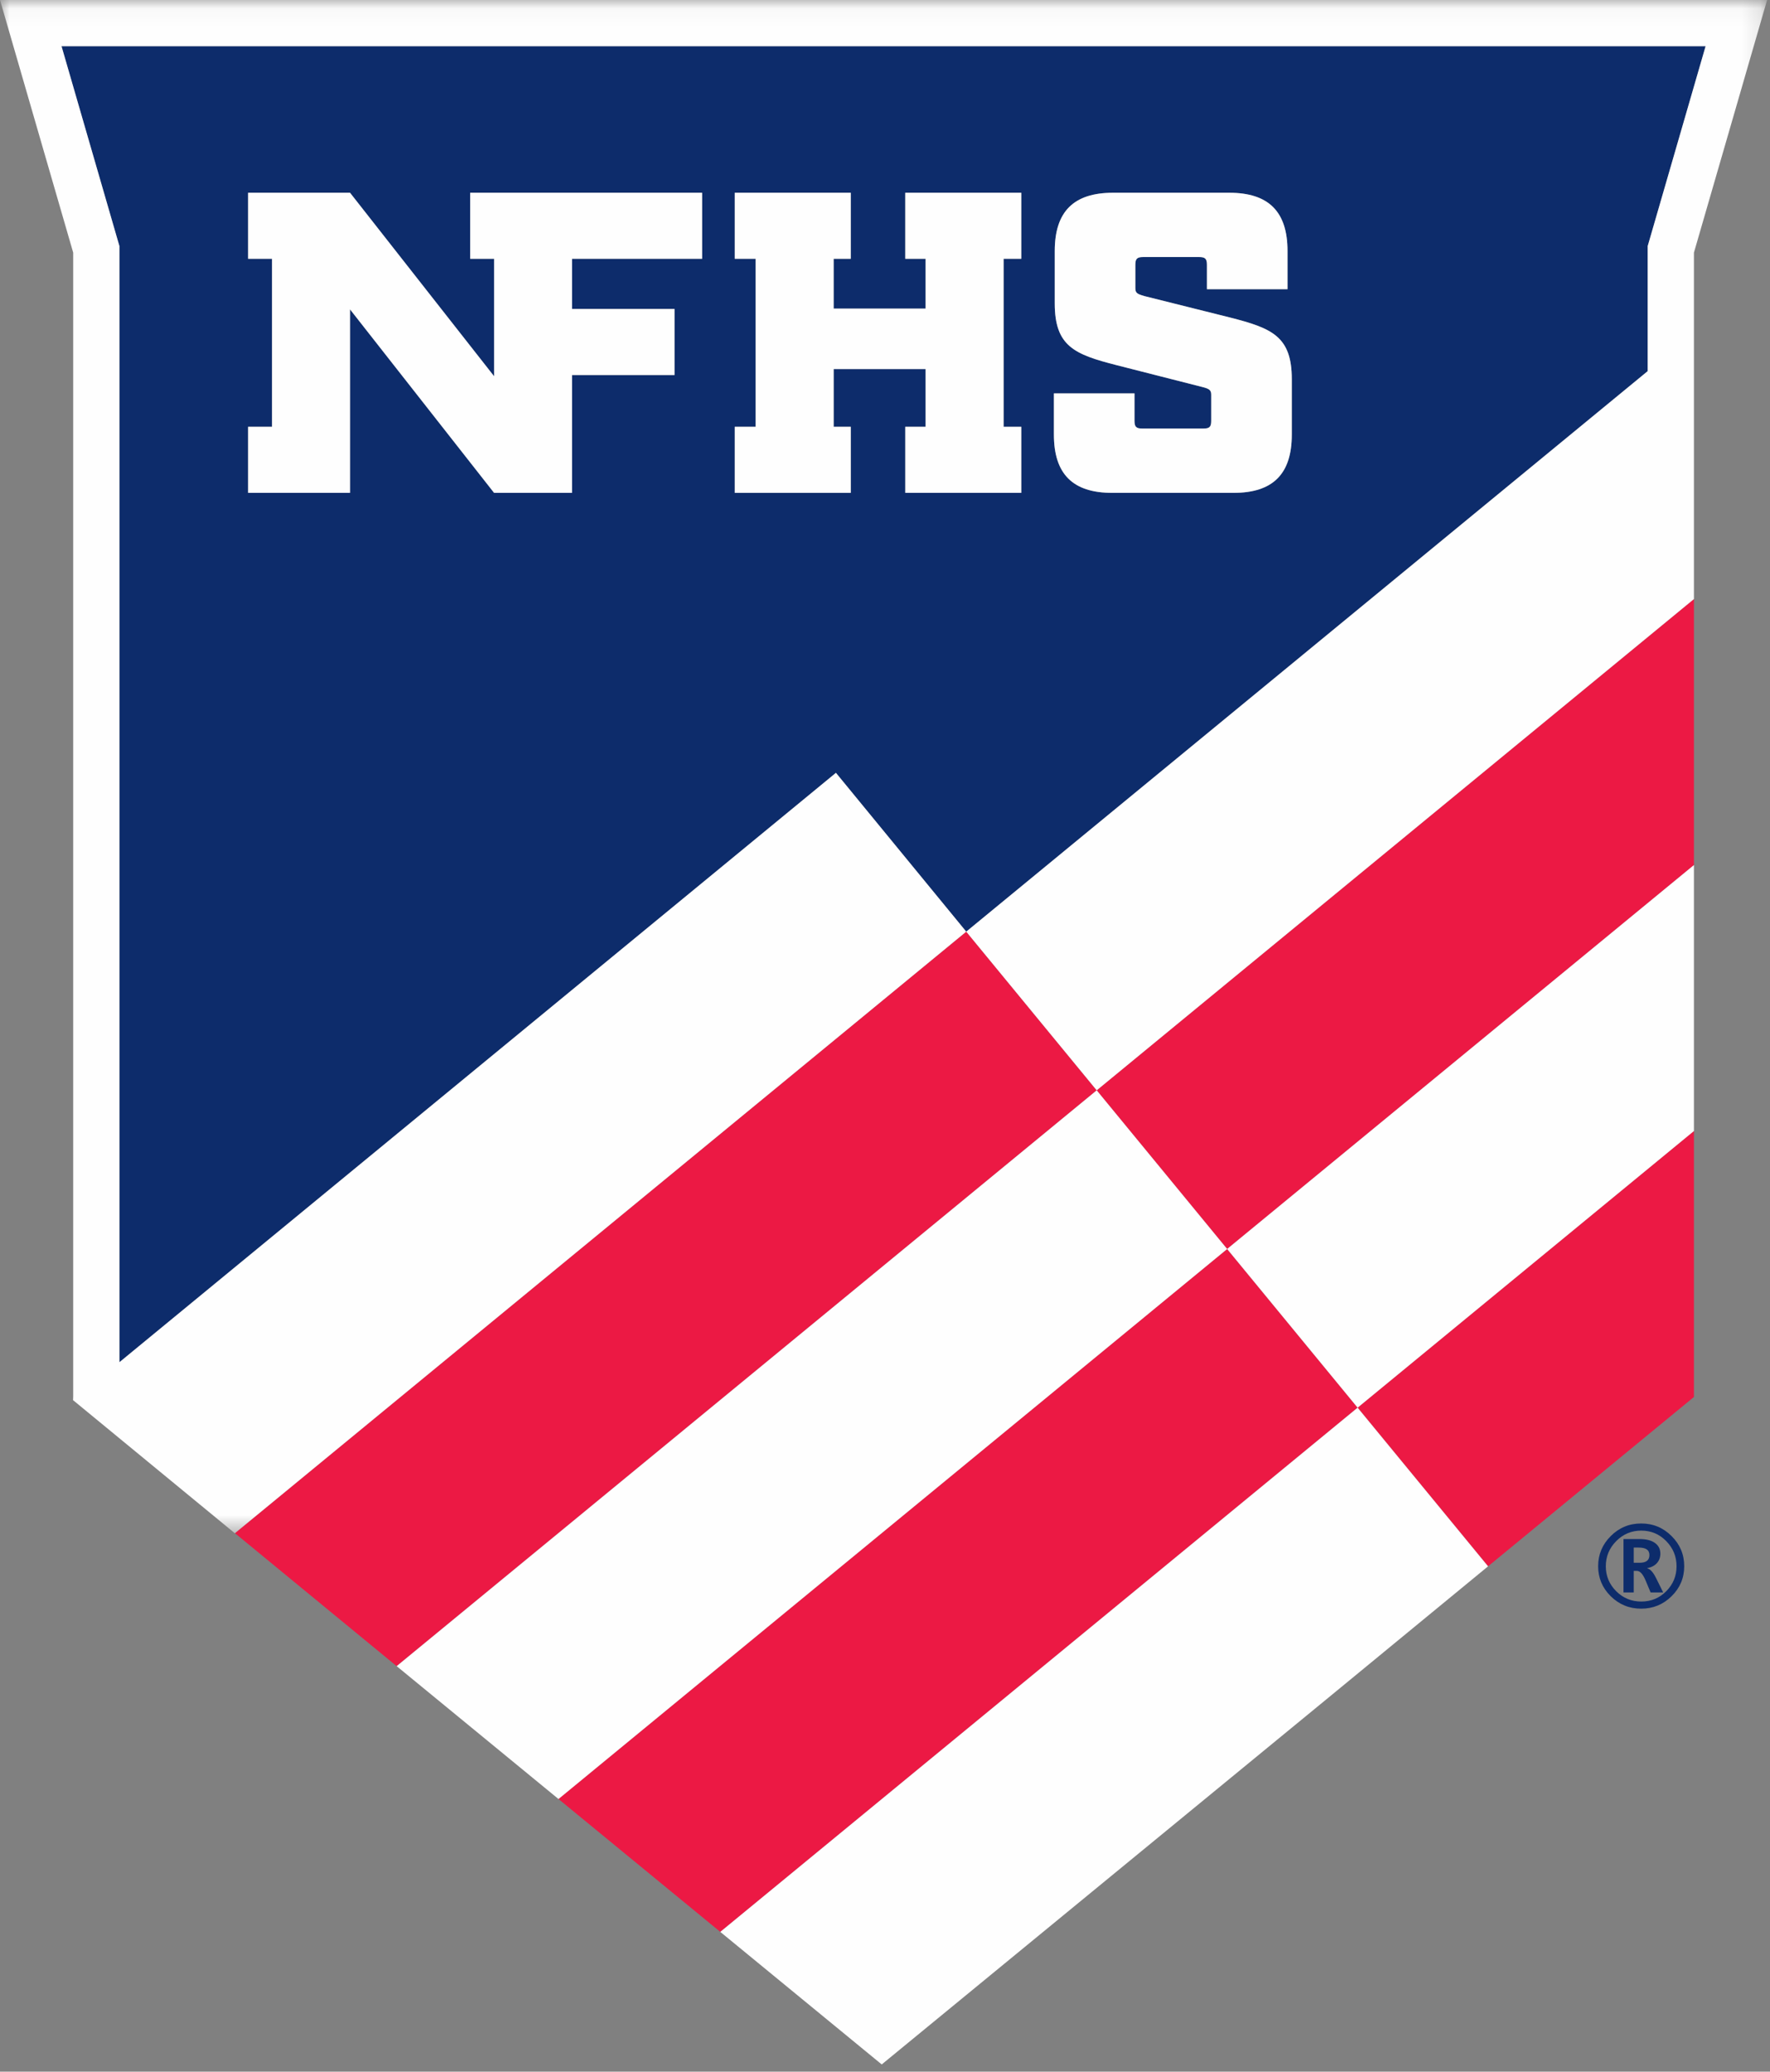
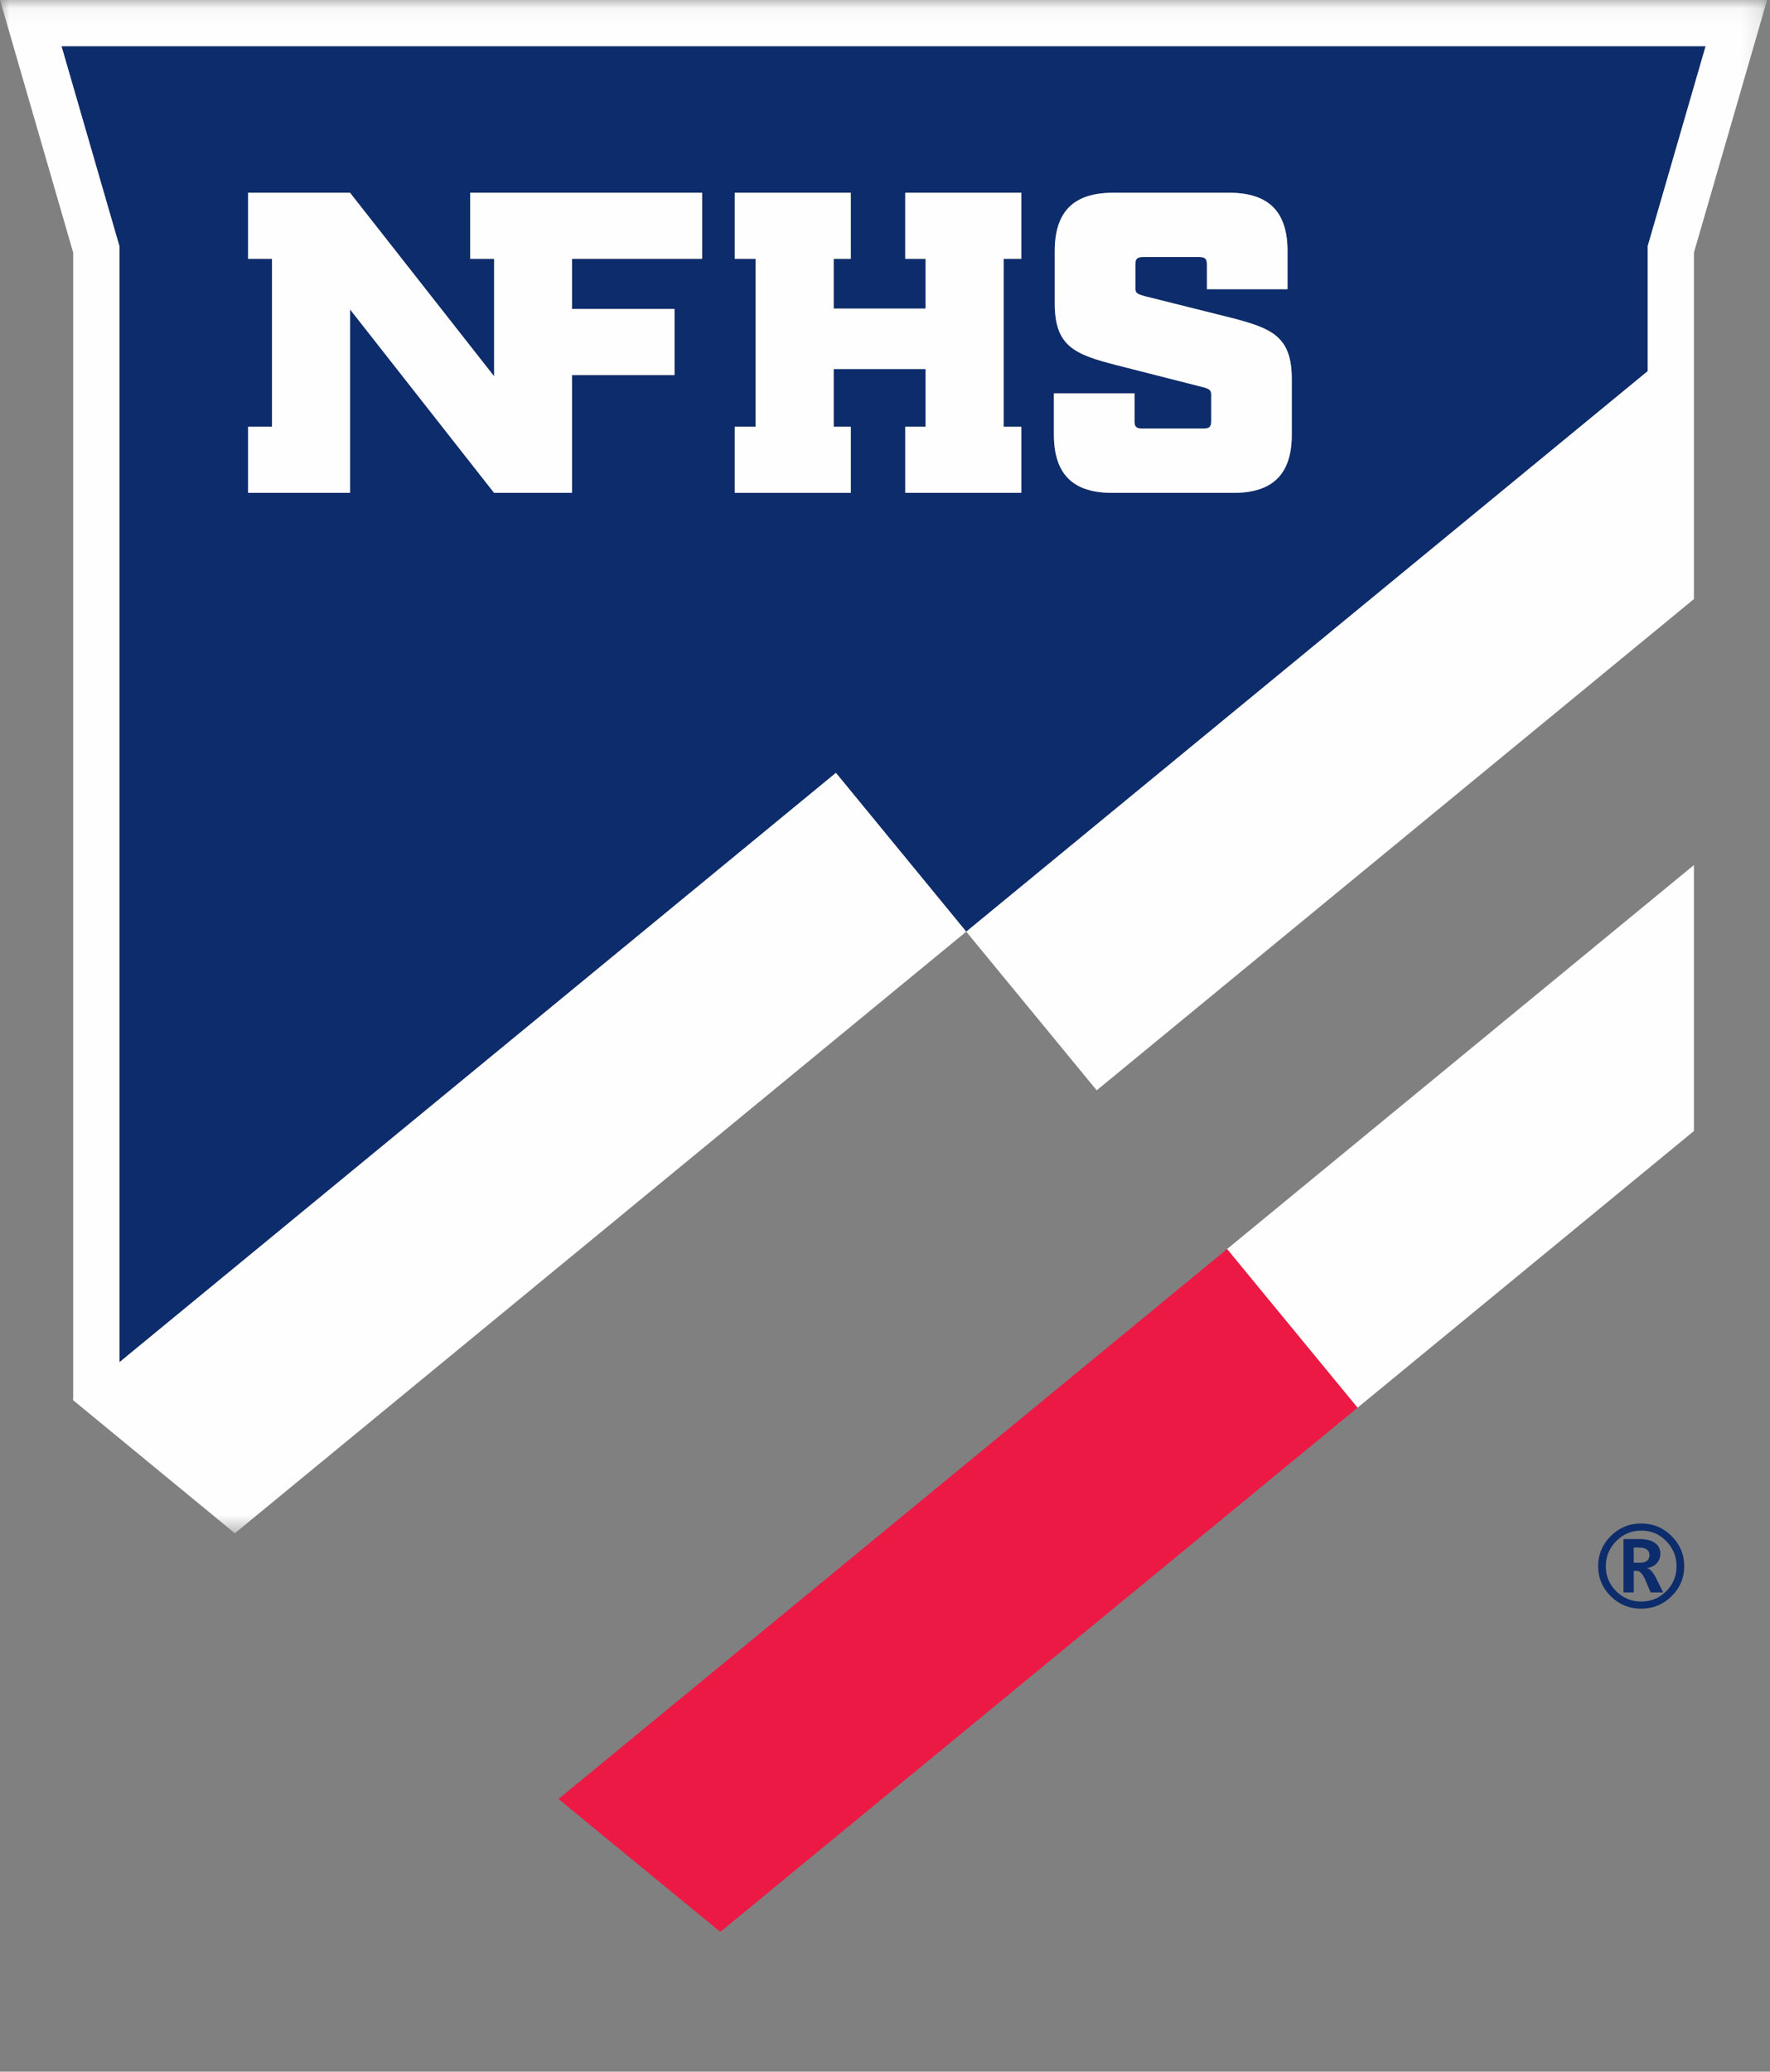
<svg xmlns="http://www.w3.org/2000/svg" xmlns:xlink="http://www.w3.org/1999/xlink" width="94" height="110" viewBox="0 0 94 110">
  <rect x="0" y="0" width="94" height="110" fill="#808080" stroke="none" />
  <defs>
    <path id="prefix__a" d="M0 0.051L93.846 0.051 93.846 81.466 0 81.466z" />
  </defs>
  <g fill="none" fill-rule="evenodd">
    <path fill="#0D2C6B" d="M68.604 23.86c0 2.093-1.002 3.095-3.096 3.095h-6.442c-2.094 0-3.096-1.002-3.096-3.096v-2.185h4.28v1.457c0 .319.09.41.41.41h3.255c.318 0 .41-.091.41-.41v-1.39c0-.249-.114-.317-.479-.409l-4.552-1.16c-2.231-.57-3.279-1.003-3.279-3.279v-2.777c0-2.095 1.002-3.096 3.096-3.096h6.17c2.094 0 3.095 1.001 3.095 3.096v2.026h-4.279v-1.297c0-.32-.09-.41-.41-.41h-2.982c-.319 0-.41.09-.41.41v1.229c0 .25.069.318.478.432l4.553 1.138c2.23.57 3.278 1.002 3.278 3.279v2.936zm-14.367-9.333H53.3v8.92h.938v3.508h-6.161v-3.509h1.08v-3.064h-4.882v3.064h.909v3.51H39.02v-3.51h1.11v-8.919h-1.11V11.02h6.162v3.508h-.91v2.642h4.883v-2.642h-1.08V11.02h6.161v3.508zm-16.95 0h-6.905v2.663h5.44v3.51h-5.44v6.255H26.24l-7.65-9.743v9.743h-5.413v-3.509h1.27v-8.919h-1.27V11.02H18.588l7.651 9.743v-6.235h-1.27V11.02H37.287v3.508zm50.218 2.786V13.85l.097-.335L90.58 3.238H3.267l2.978 10.278.097.335V73.115l38.053-31.294 6.92 8.433 36.19-29.763v-3.178z" transform="translate(0 -.785)" />
    <path fill="#EC1944" d="M65.17 67.104L29.659 96.307 38.253 103.363 72.099 75.528z" transform="translate(0 -.785)" />
-     <path fill="#EC1944" d="M79.027 83.952L82.699 80.932 89.96 74.961 89.96 60.839 72.098 75.528zM51.315 50.254L12.477 82.193 21.065 89.253 58.242 58.679zM65.17 67.104L89.96 46.717 89.96 32.595 58.242 58.679z" transform="translate(0 -.785)" />
-     <path fill="#FEFEFE" d="M58.243 58.679L21.066 89.253 29.66 96.308 65.171 67.104zM38.253 103.363L46.826 110.401 70.436 91.018 79.027 83.953 72.099 75.529z" transform="translate(0 -.785)" />
    <path fill="#FEFEFE" d="M72.099 75.528L89.96 60.839 89.96 46.717 65.17 67.103zM65.326 17.645l-4.553-1.139c-.41-.114-.478-.182-.478-.432v-1.23c0-.318.091-.41.41-.41h2.982c.319 0 .41.092.41.41v1.298h4.28v-2.026c0-2.094-1.002-3.096-3.097-3.096h-6.169c-2.094 0-3.096 1.002-3.096 3.096v2.777c0 2.277 1.048 2.71 3.278 3.279l4.553 1.16c.364.091.479.16.479.41v1.388c0 .32-.092.41-.41.41H60.66c-.32 0-.41-.09-.41-.41v-1.456h-4.28v2.186c0 2.093 1.002 3.095 3.096 3.095h6.442c2.094 0 3.096-1.002 3.096-3.095v-2.937c0-2.277-1.047-2.709-3.278-3.278M30.032 11.019L26.24 11.019 24.97 11.019 24.97 14.527 26.24 14.527 26.24 20.762 18.589 11.019 18.238 11.019 14.446 11.019 13.176 11.019 13.176 14.527 14.446 14.527 14.446 23.446 13.176 23.446 13.176 26.955 14.446 26.955 16.069 26.955 18.589 26.955 18.589 17.212 26.24 26.955 30.361 26.955 30.382 26.955 30.382 20.699 35.822 20.699 35.822 17.19 30.382 17.19 30.382 14.527 37.287 14.527 37.287 11.019 30.361 11.019zM49.156 11.019L48.076 11.019 48.076 14.527 49.156 14.527 49.156 17.169 44.274 17.169 44.274 14.527 45.182 14.527 45.182 11.019 44.274 11.019 40.131 11.019 39.021 11.019 39.021 14.527 40.131 14.527 40.131 23.446 39.021 23.446 39.021 26.955 40.131 26.955 44.274 26.955 45.182 26.955 45.182 23.446 44.274 23.446 44.274 20.382 49.156 20.382 49.156 23.446 48.076 23.446 48.076 26.955 49.156 26.955 53.299 26.955 54.237 26.955 54.237 23.446 53.299 23.446 53.299 14.527 54.237 14.527 54.237 11.019 53.299 11.019z" transform="translate(0 -.785)" />
    <g transform="translate(0 -.785) translate(0 .732)">
      <mask id="prefix__b" fill="#fff">
        <use xlink:href="#prefix__a" />
      </mask>
      <path fill="#FEFEFE" d="M3.887 13.467L3.887 74.216 3.884 74.281 3.879 74.411 3.887 74.403 12.472 81.466 12.477 81.461 51.314 49.521 44.394 41.089 6.342 72.383 6.342 69.204 6.342 49.815 6.342 13.467 6.342 13.118 6.244 12.784 3.267 2.506 90.58 2.506 87.602 12.784 87.505 13.118 87.505 13.467 87.505 16.58 87.505 19.759 51.314 49.521 58.243 57.946 89.96 31.862 89.96 17.74 89.96 13.467 93.847 0.051 0 0.051z" mask="url(#prefix__b)" />
    </g>
    <path fill="#0D2C6B" d="M86.763 82.957v.807h.31c.349 0 .523-.136.523-.407 0-.138-.047-.24-.142-.304-.094-.064-.24-.096-.442-.096h-.25zm1.565 2.384h-.668l-.275-.657c-.14-.326-.293-.49-.456-.49h-.166v1.147h-.543v-2.837h.852c.354 0 .628.07.818.208.192.138.287.327.287.566 0 .193-.058.358-.175.495-.117.137-.29.23-.52.278v.011c.16.033.316.208.472.524l.374.755zm-1.166-3.285c-.518 0-.96.186-1.329.558-.368.372-.553.816-.553 1.336 0 .517.185.958.553 1.325.368.366.811.548 1.33.548.52 0 .963-.182 1.327-.548.364-.367.547-.808.547-1.325 0-.52-.183-.964-.547-1.336-.364-.372-.807-.558-1.328-.558zm-.004 4.145c-.63 0-1.17-.22-1.616-.66-.445-.44-.669-.972-.669-1.595 0-.621.224-1.155.67-1.6.446-.446.985-.668 1.615-.668s1.168.222 1.615.668c.448.445.671.979.671 1.6 0 .623-.223 1.154-.671 1.595-.447.44-.986.66-1.615.66z" transform="translate(0 -.785)" />
  </g>
</svg>